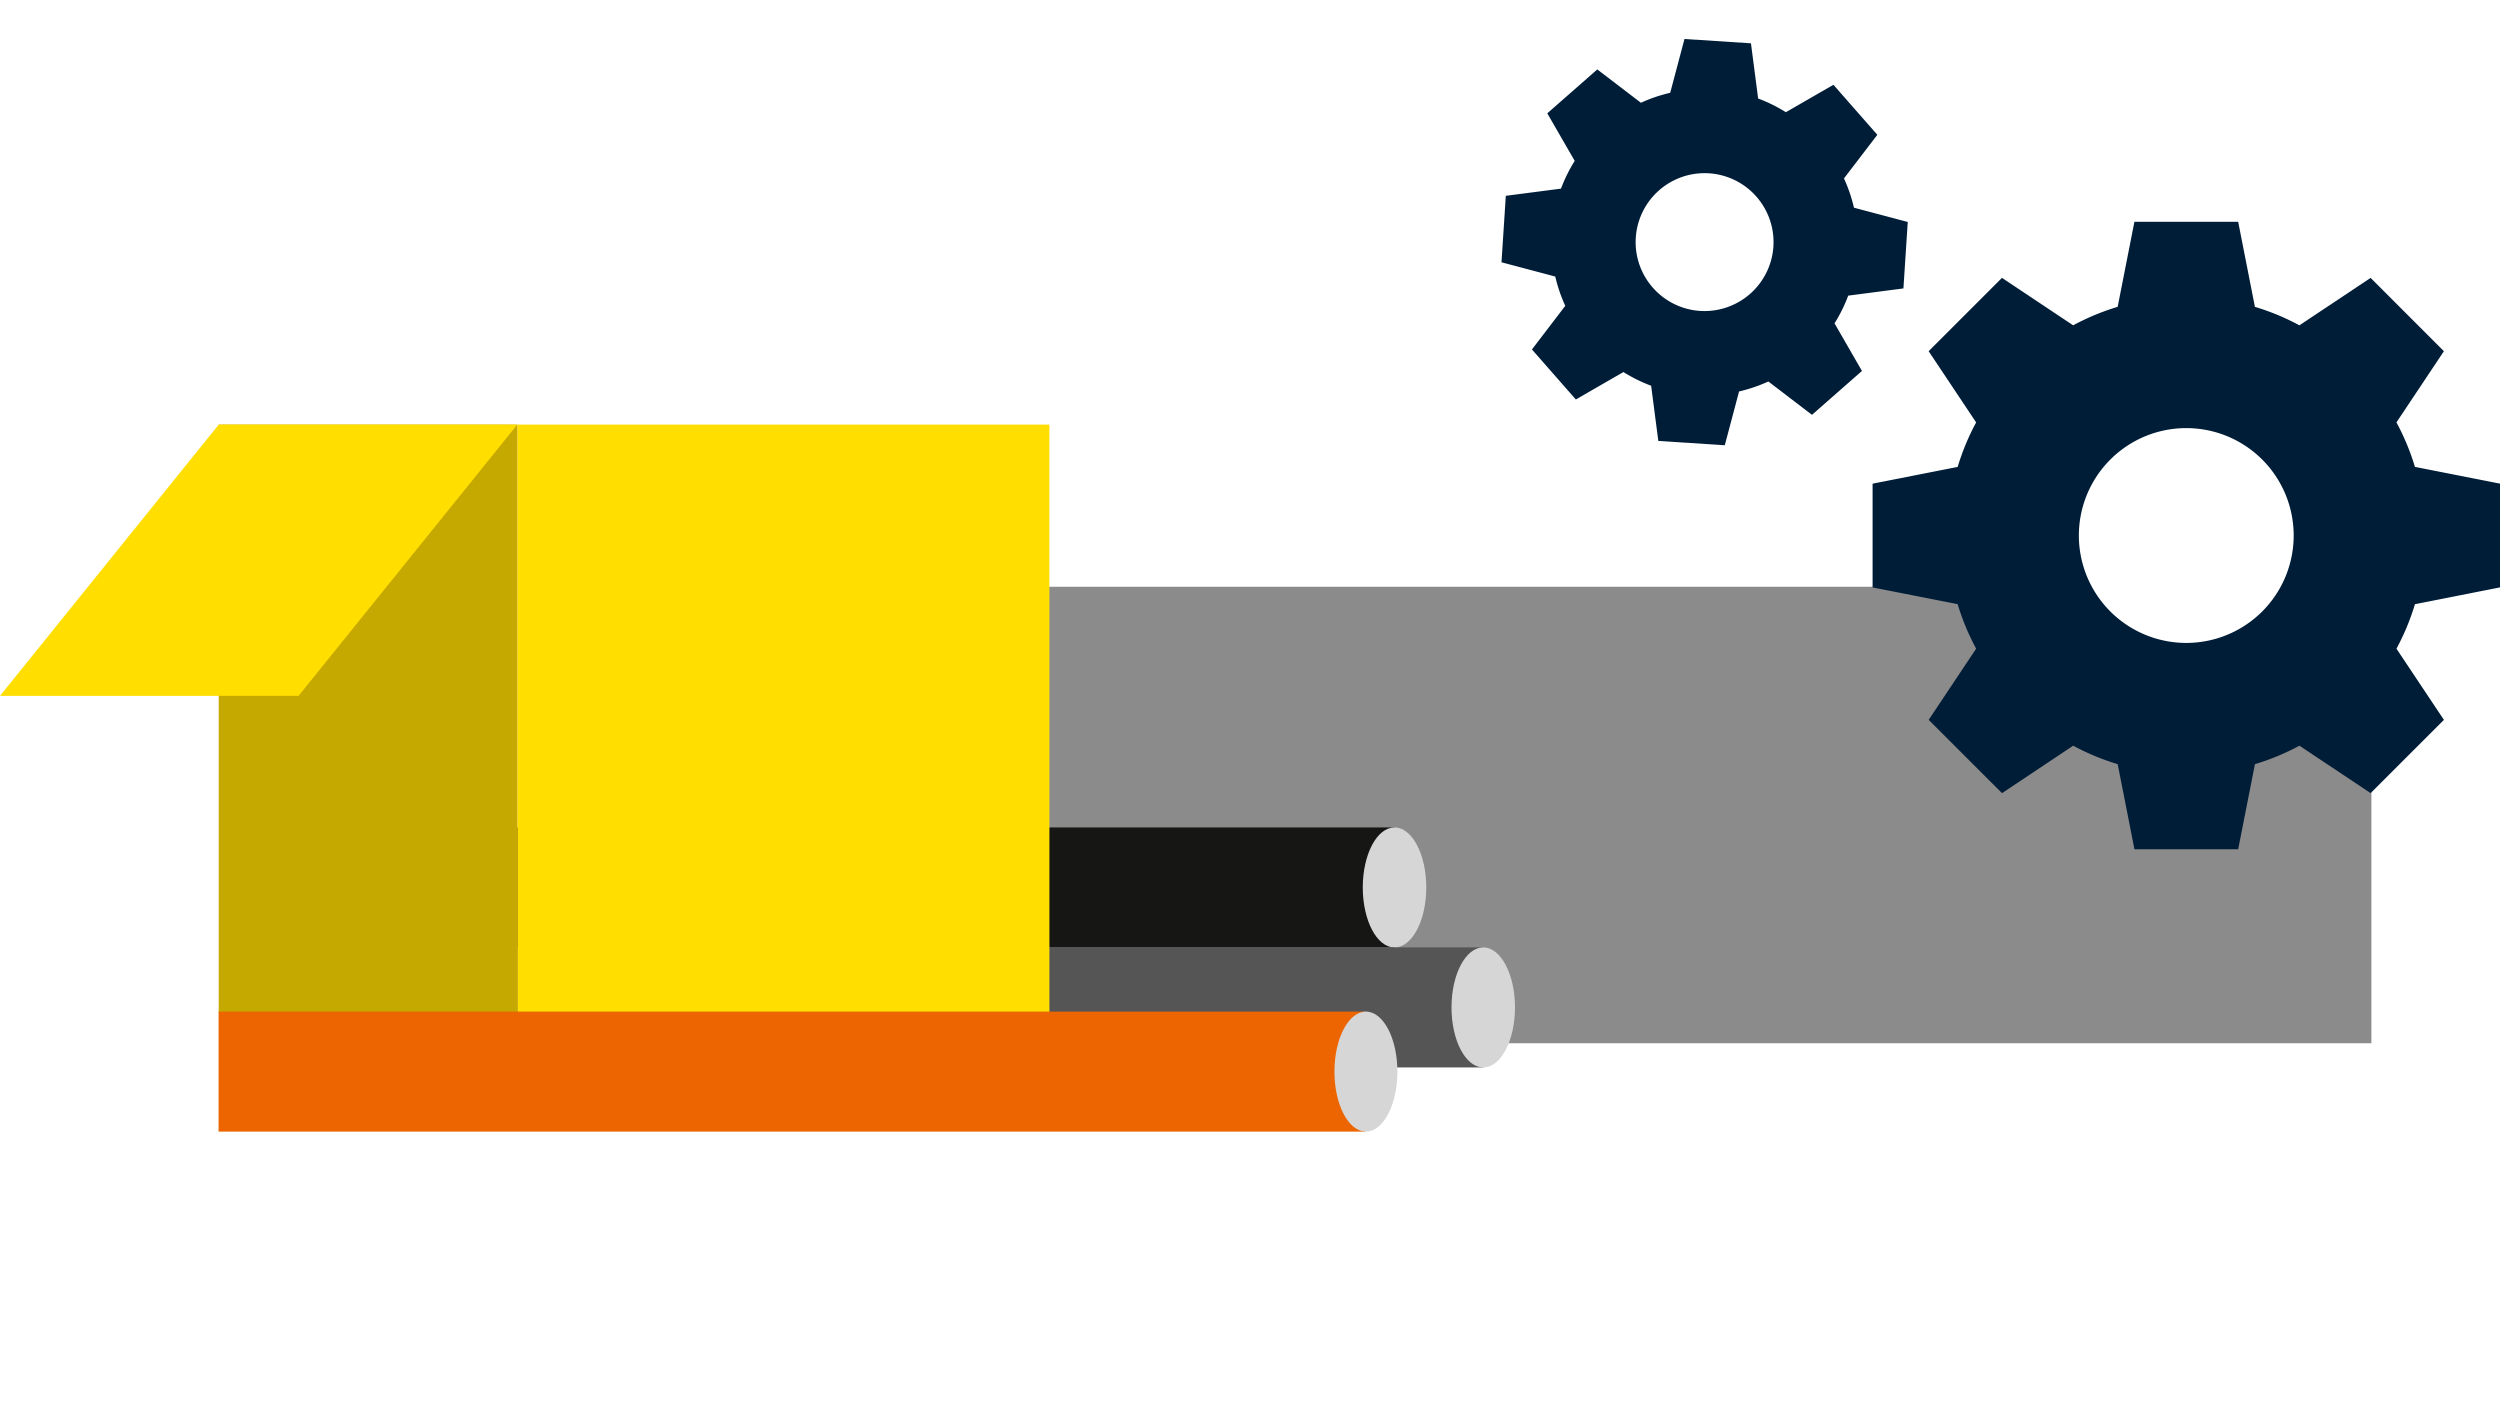
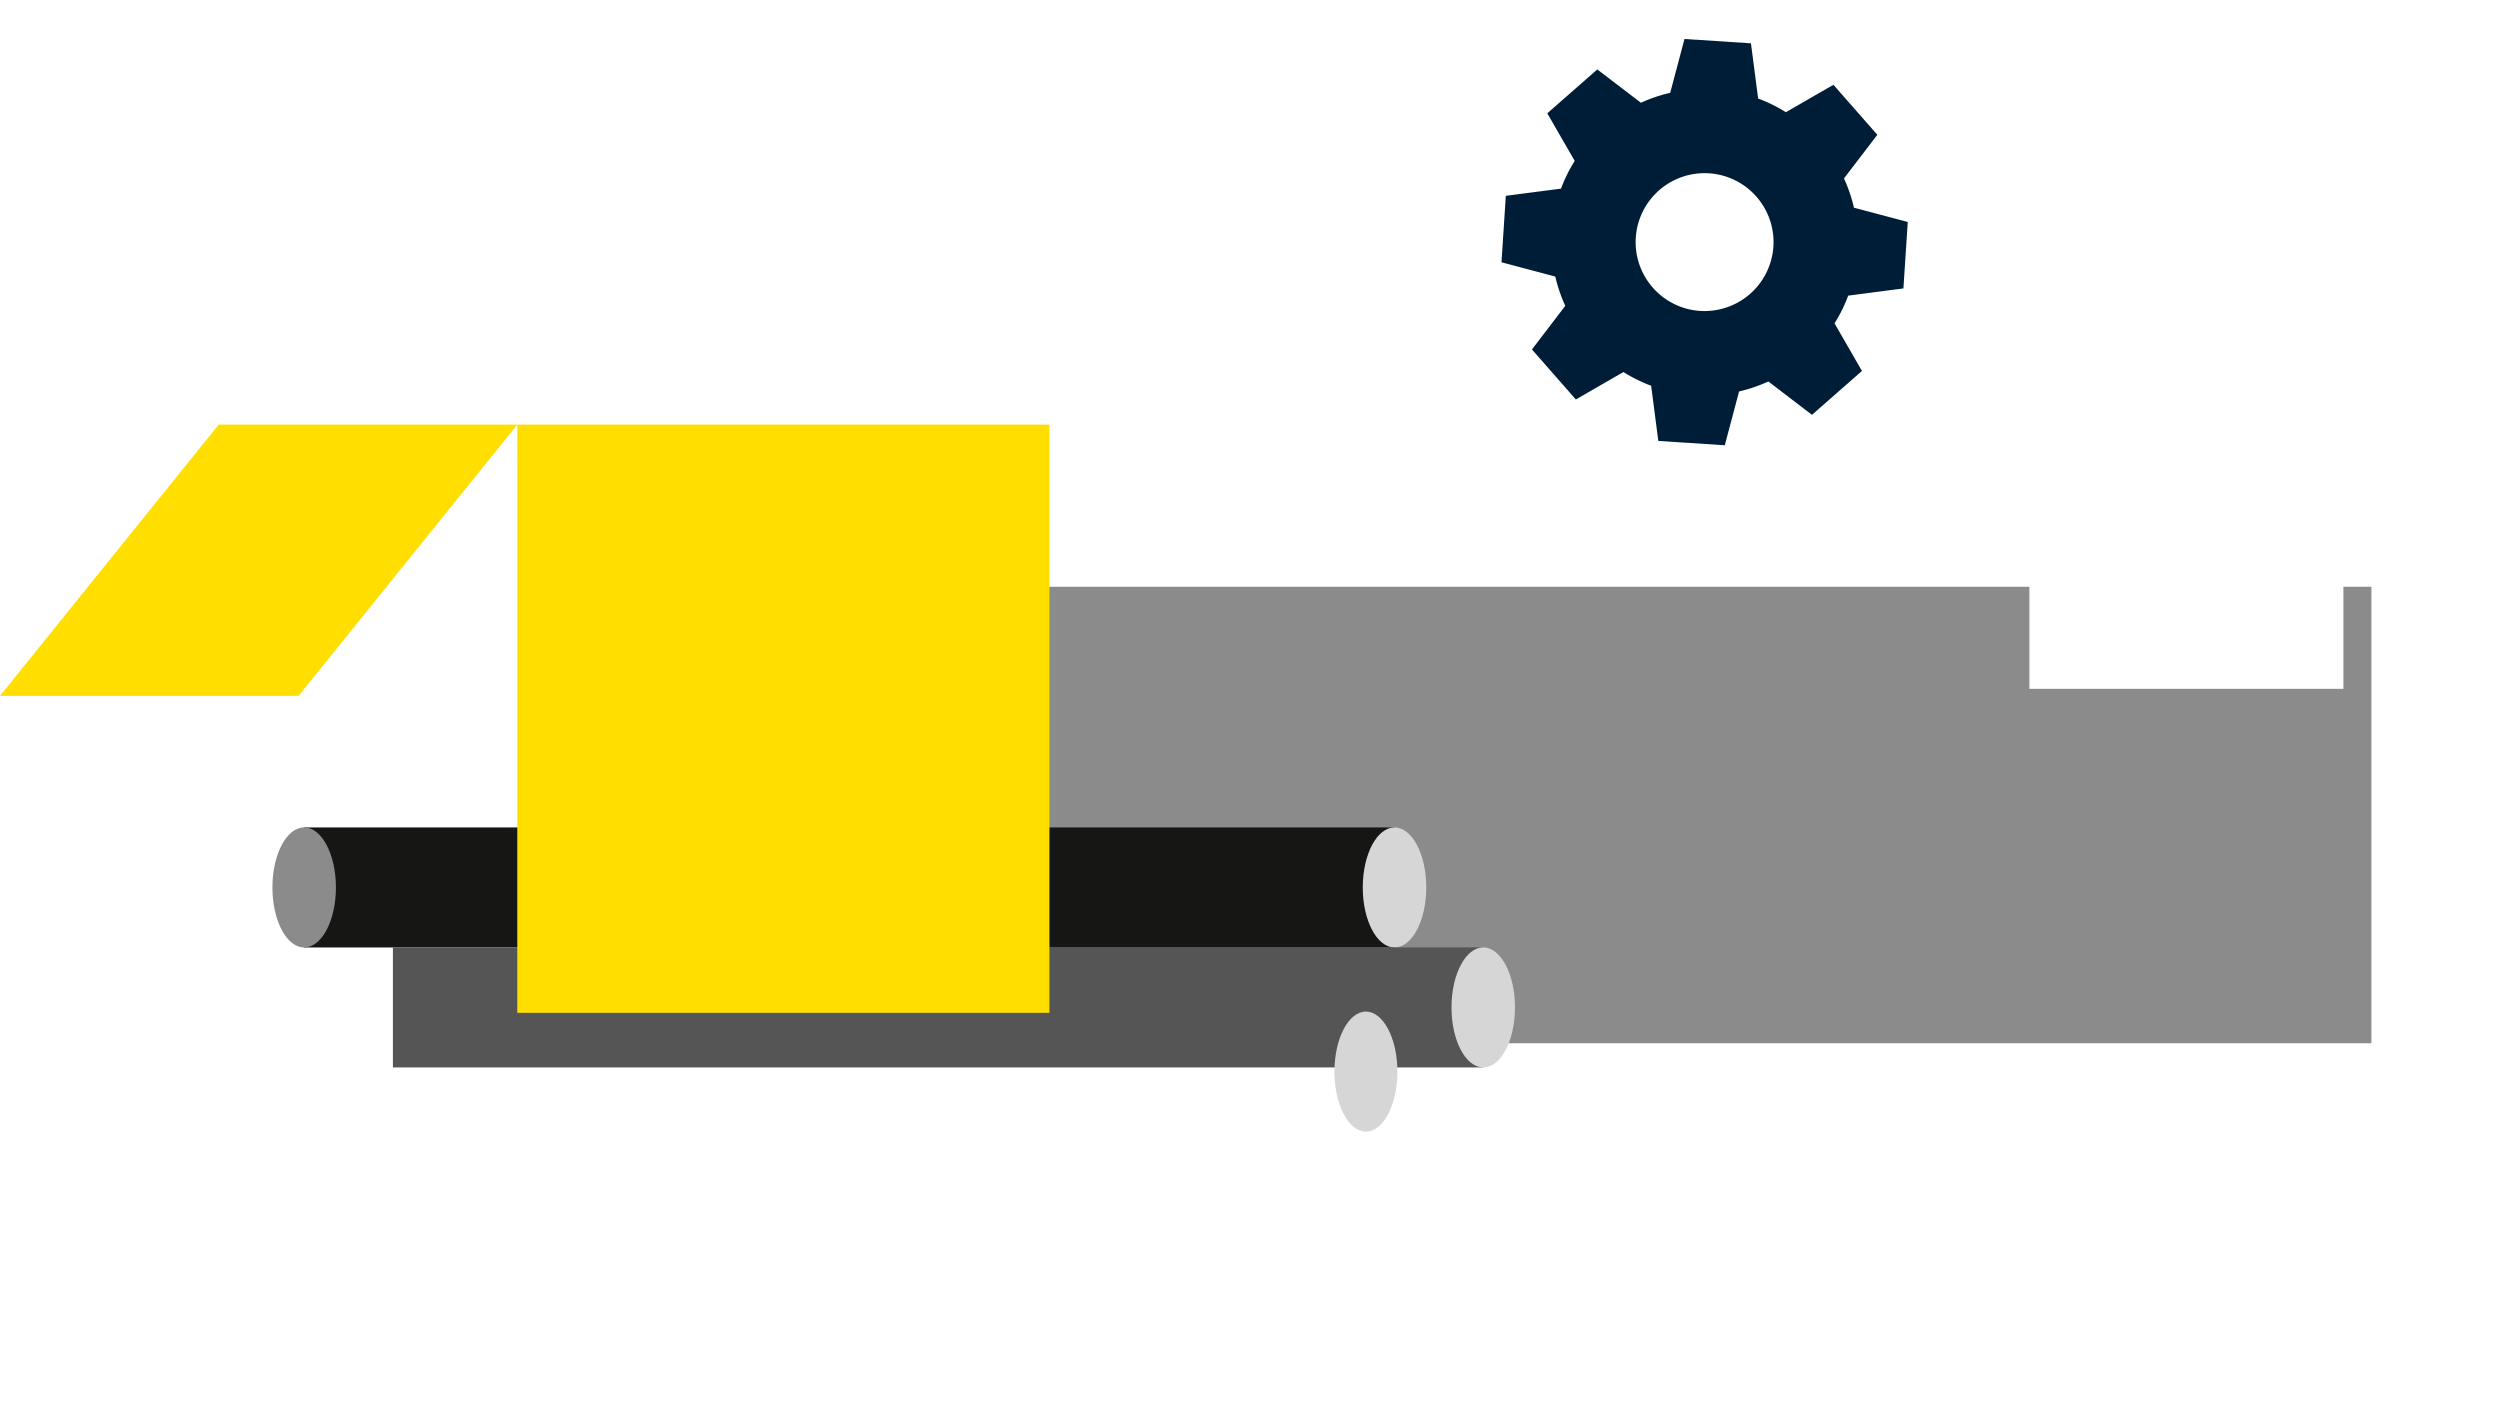
<svg xmlns="http://www.w3.org/2000/svg" viewBox="0 0 378.768 213.031">
  <path d="M355.042,88.9v15.462H307.467V88.9H82.455v69.159h276.83V88.9Z" fill="#8c8b8b" />
  <path d="M194.675,125.362H46.085v18.186h165.2V125.362Z" fill="#161615" />
  <ellipse cx="211.28" cy="134.455" rx="4.811" ry="9.093" fill="#d6d6d6" />
  <ellipse cx="46.084" cy="134.455" rx="4.811" ry="9.093" fill="#8c8b8b" />
  <path d="M208.118,143.538H59.527v18.186h165.2V143.538Z" fill="#555" />
  <ellipse cx="224.723" cy="152.631" rx="4.811" ry="9.093" fill="#d6d6d6" />
-   <ellipse cx="59.527" cy="152.631" rx="4.811" ry="9.093" fill="#8c8b8b" />
  <rect x="78.374" y="64.332" width="80.621" height="89.121" fill="#ffde00" />
-   <rect x="33.135" y="64.332" width="45.239" height="89.121" fill="#c5a800" />
  <path d="M45.239,105.426H0L33.135,64.332H78.373Z" fill="#ffde00" />
-   <path d="M378.768,88.994V73.275l-12.889-2.539a35.959,35.959,0,0,0-2.8-6.742l7.19-10.784L359.162,42.1l-10.785,7.19a35.845,35.845,0,0,0-6.741-2.8L339.1,33.6h-15.72l-2.539,12.889a35.893,35.893,0,0,0-6.742,2.8L303.312,42.1,292.205,53.21,299.4,64a35.911,35.911,0,0,0-2.8,6.741l-12.889,2.539V89L296.6,91.535a35.911,35.911,0,0,0,2.8,6.741l-7.19,10.785,11.109,11.106,10.784-7.19a36.082,36.082,0,0,0,6.742,2.8l2.539,12.889H339.1l2.539-12.889a35.978,35.978,0,0,0,6.741-2.8l10.785,7.189,11.107-11.1-7.19-10.785a35.978,35.978,0,0,0,2.8-6.741Zm-47.532,8.413a16.273,16.273,0,1,1,16.273-16.273,16.273,16.273,0,0,1-16.273,16.273Z" fill="#001d38" />
-   <path d="M190.38,153.262H33.117v18.185H206.842V153.262Z" fill="#ec6500" />
  <ellipse cx="206.947" cy="162.354" rx="4.77" ry="9.092" fill="#d6d6d6" />
  <path d="M288.382,43.7l.656-10.069-8.15-2.164a23.07,23.07,0,0,0-1.514-4.435l5.056-6.609-6.652-7.578L270.571,17a23,23,0,0,0-4.2-2.075l-1.089-8.363-10.07-.656-2.163,8.152a23.008,23.008,0,0,0-4.436,1.513L242,10.519l-7.576,6.65,4.156,7.209a23,23,0,0,0-2.075,4.2l-8.363,1.089-.656,10.07,8.15,2.164a23.07,23.07,0,0,0,1.514,4.435L232.1,52.945l6.652,7.578,7.207-4.156a23.228,23.228,0,0,0,4.2,2.075l1.089,8.363,10.07.654,2.163-8.15a23.168,23.168,0,0,0,4.436-1.513l6.609,5.055L282.1,56.2l-4.156-7.209a23.061,23.061,0,0,0,2.074-4.2Zm-30.8,3.407a10.446,10.446,0,1,1,11.1-9.748v0a10.457,10.457,0,0,1-11.1,9.746Z" fill="#001d38" />
</svg>